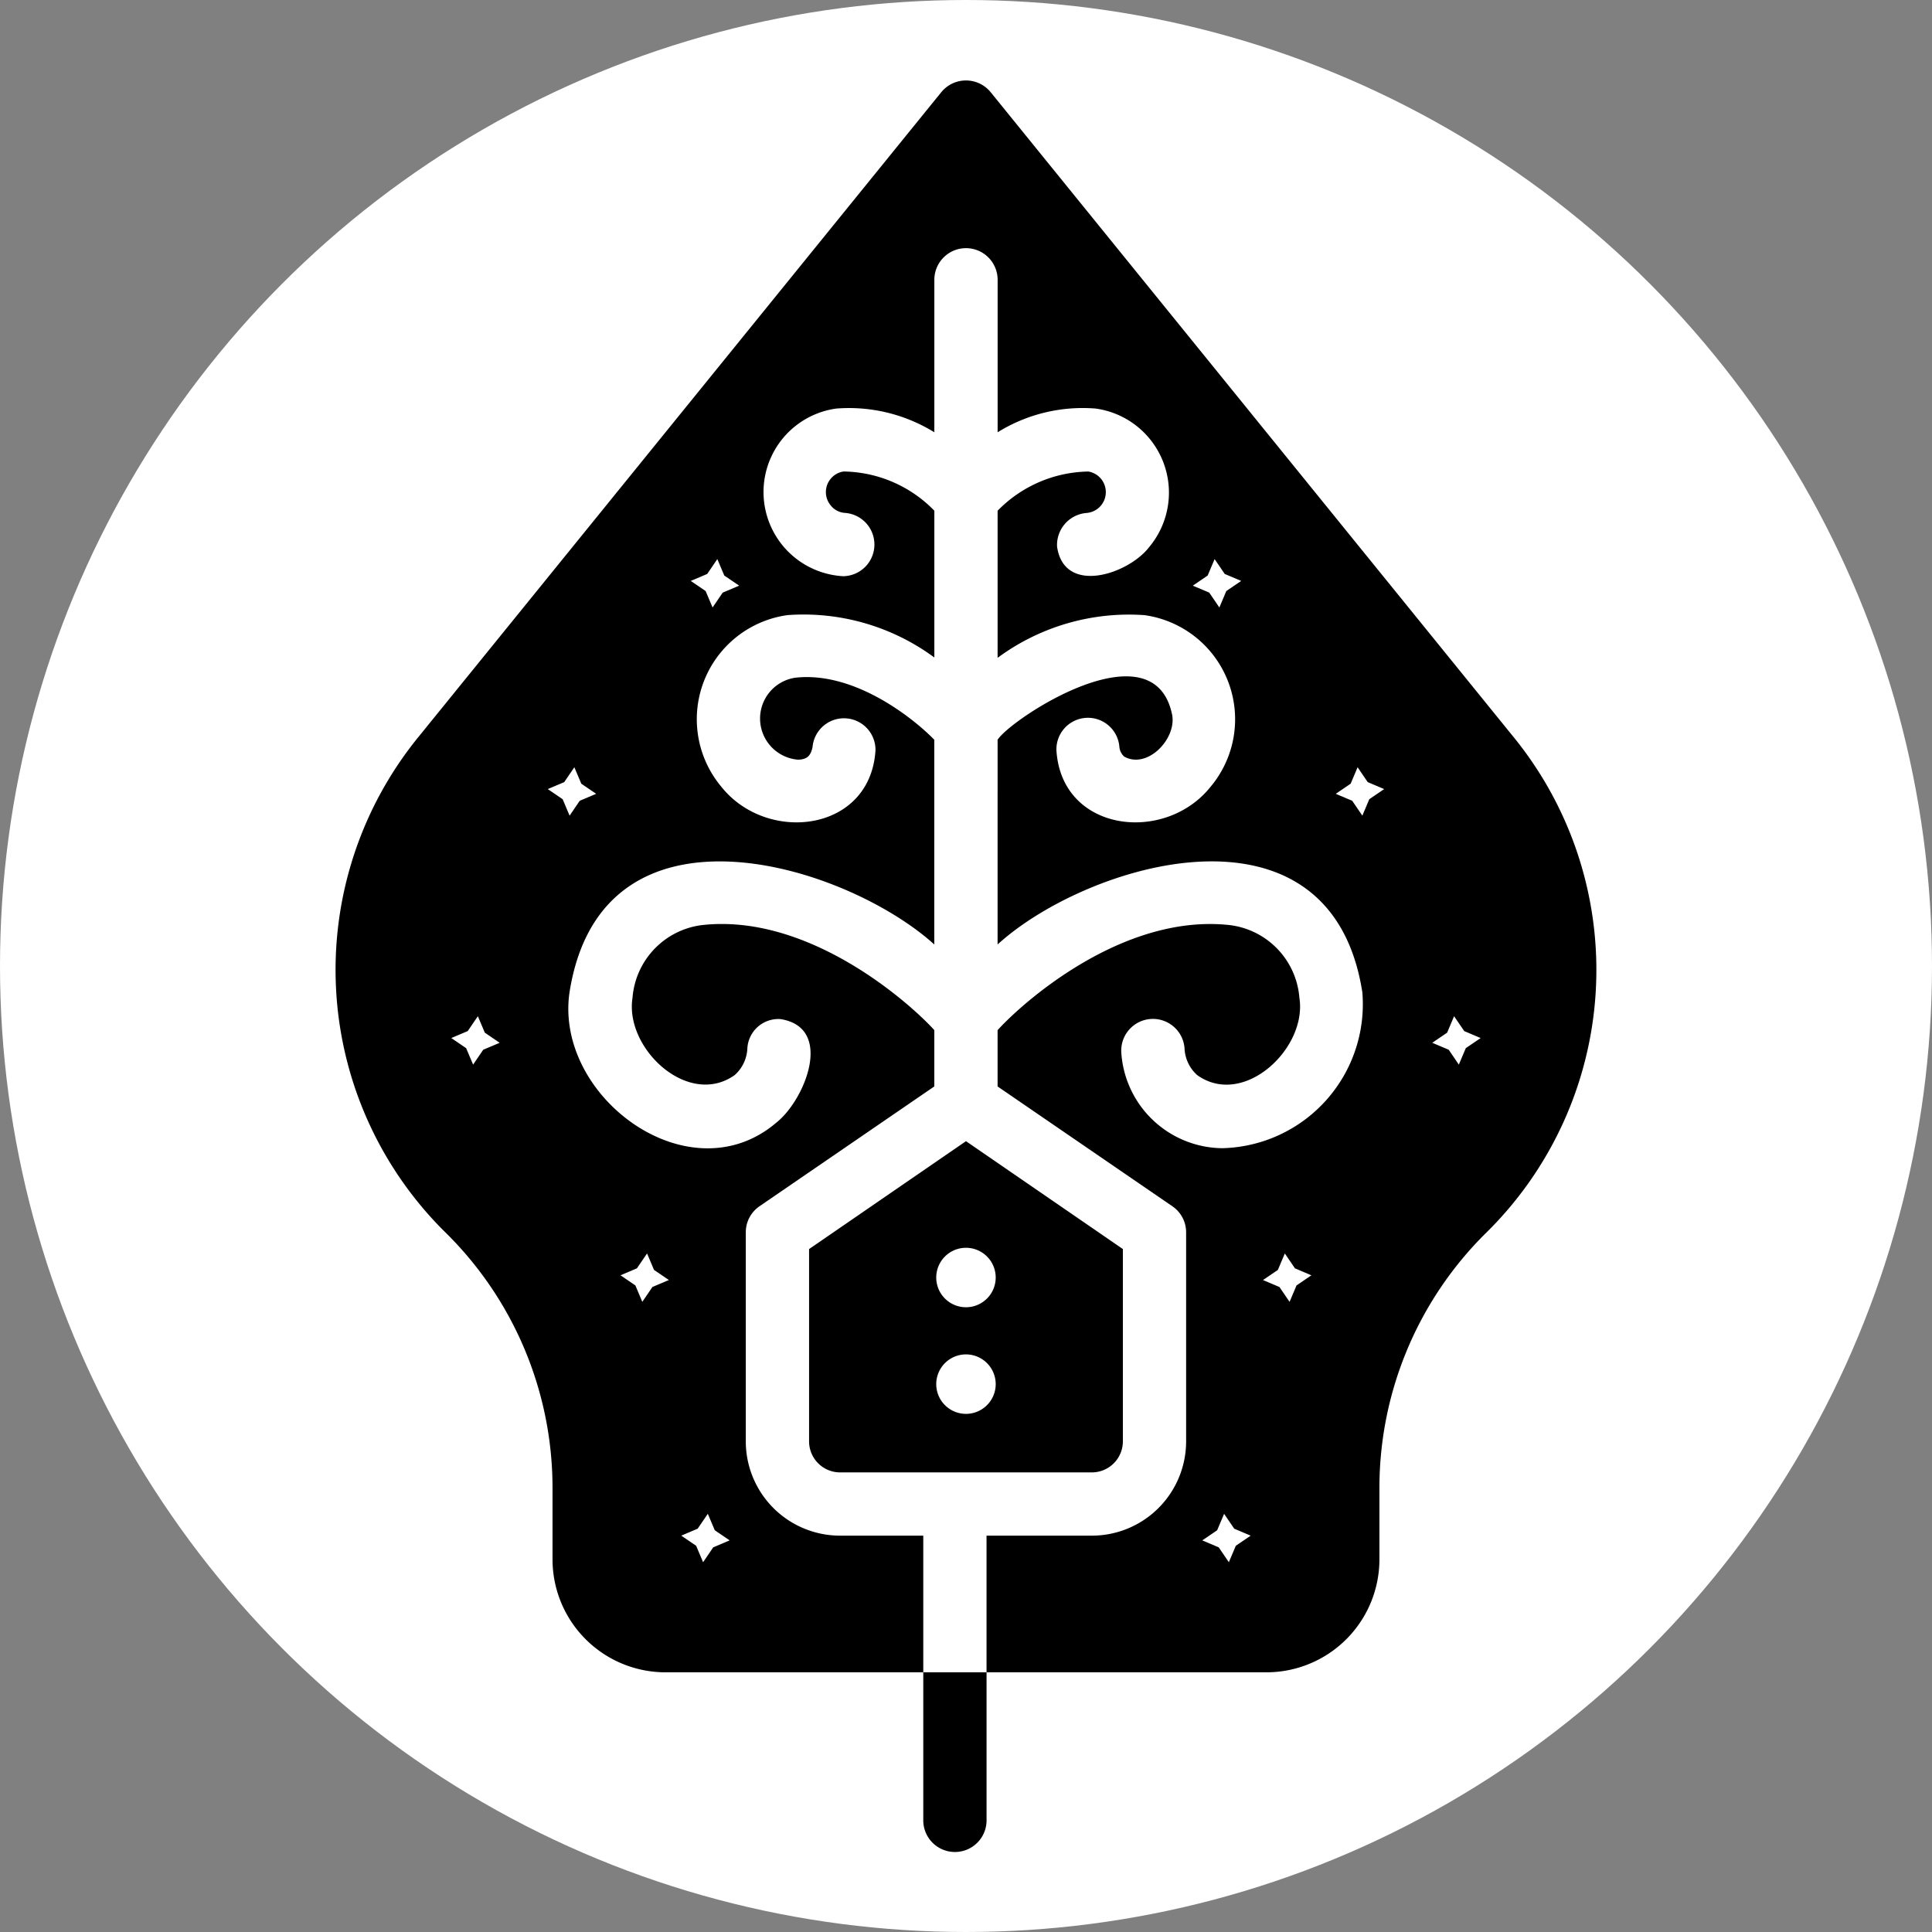
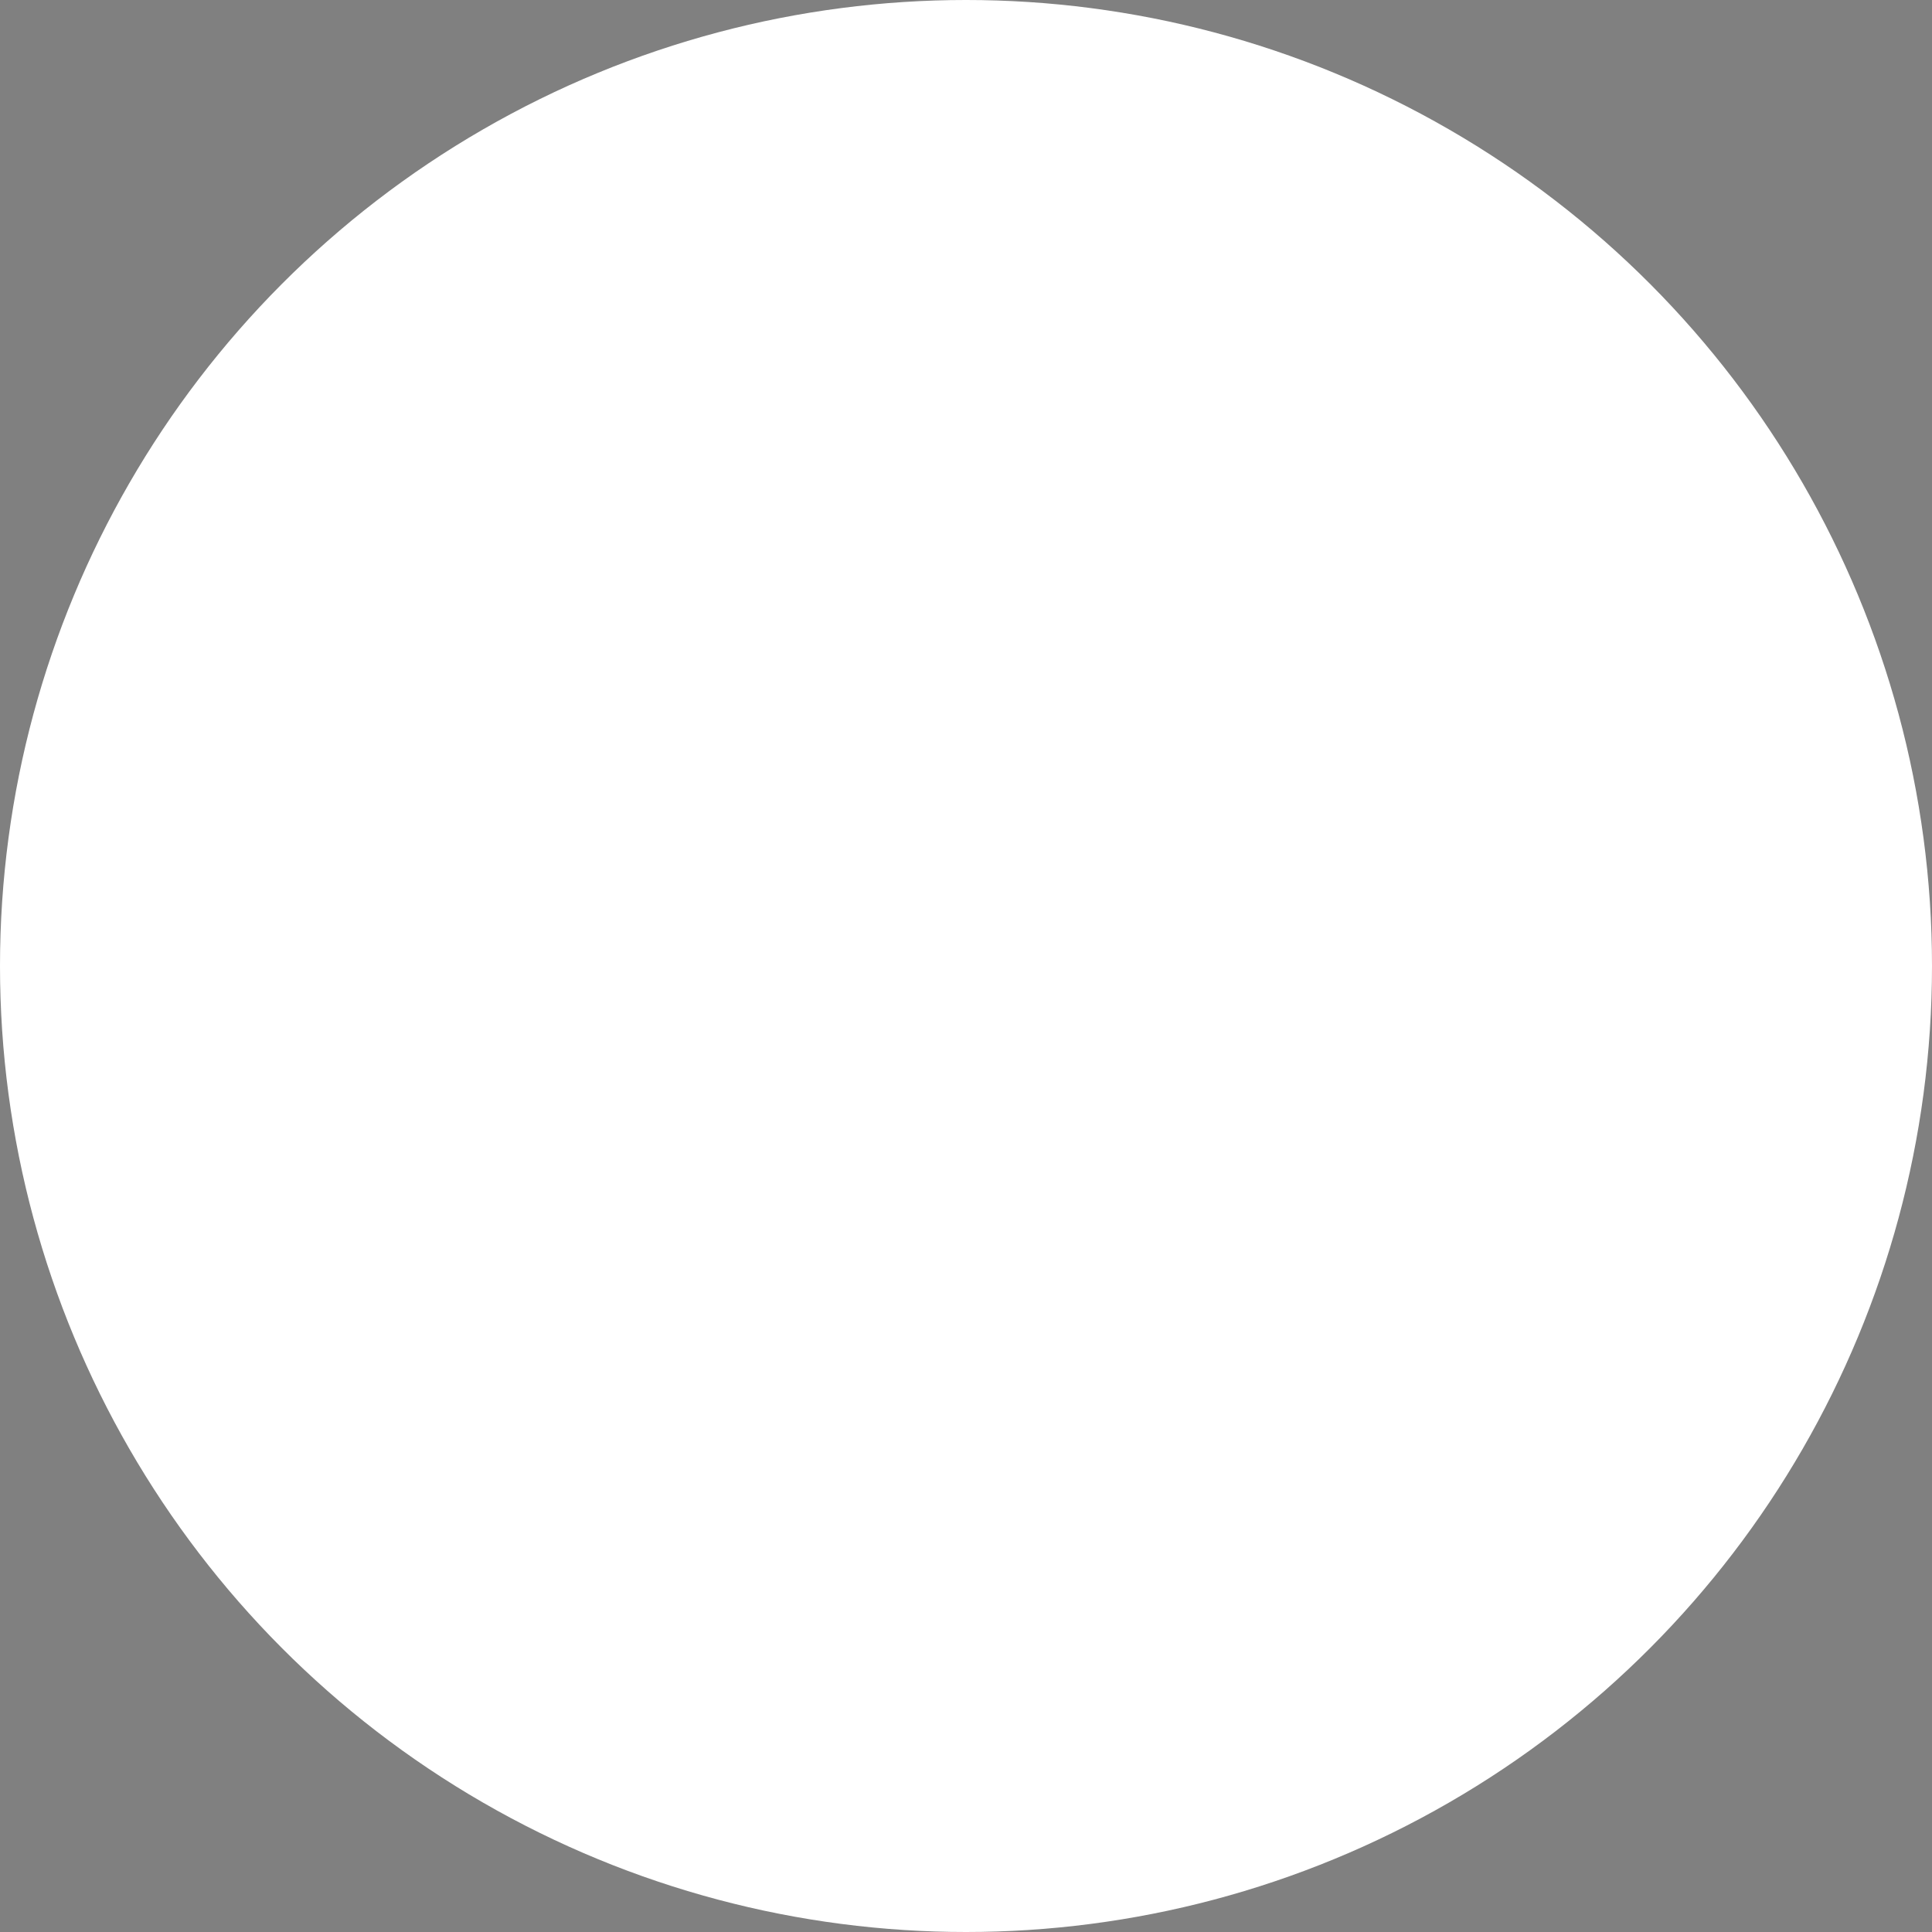
<svg xmlns="http://www.w3.org/2000/svg" xmlns:ns1="http://www.inkscape.org/namespaces/inkscape" xmlns:ns2="http://sodipodi.sourceforge.net/DTD/sodipodi-0.dtd" width="70.496mm" height="70.496mm" viewBox="0 0 70.496 70.496" version="1.1" id="svg5" ns1:version="1.1.2 (0a00cf5339, 2022-02-04)" ns2:docname="logo.svg">
  <rect x="0" y="0" width="70.496" height="70.496" fill="#808080" stroke="none" />
  <ns2:namedview id="namedview7" pagecolor="#ffffff" bordercolor="#666666" borderopacity="1.0" ns1:pageshadow="2" ns1:pageopacity="0.0" ns1:pagecheckerboard="0" ns1:document-units="mm" showgrid="false" ns1:zoom="0.98520767" ns1:cx="346.62743" ns1:cy="229.90077" ns1:window-width="1920" ns1:window-height="1016" ns1:window-x="0" ns1:window-y="0" ns1:window-maximized="1" ns1:current-layer="layer1" />
  <defs id="defs2" />
  <g ns1:label="Layer 1" ns1:groupmode="layer" id="layer1" transform="translate(-12.421,-60.815)">
    <circle style="fill:#ffffff;stroke-width:0.265" id="path530" cx="47.669" cy="96.063" r="35.248" />
    <g id="SvgjsG2137" featurekey="symbolFeature-0" transform="matrix(1.154,0,0,1.154,10.74,59.135)" fill="#000000">
      <title id="title59">1</title>
-       <path d="M 49.294,24.735 32.78,4.37 a 1.007,1.007 0 0 0 -1.56,0 L 14.706,24.735 a 11.659,11.659 0 0 0 0.88,15.734 11.33,11.33 0 0 1 3.341,8.002 v 2.291 a 3.573,3.573 0 0 0 3.571,3.571 h 8.152 V 50.012 H 28.019 a 2.982,2.982 0 0 1 -2.981,-2.981 v -6.612 a 0.997,0.997 0 0 1 0.43,-0.82 l 5.531,-3.791 V 34.028 c -0.68,-0.76 -3.911,-3.711 -7.352,-3.321 a 2.515,2.515 0 0 0 -2.191,2.301 c -0.251,1.596 1.759,3.485 3.231,2.441 a 1.198,1.198 0 0 0 0.4,-0.83 0.982,0.982 0 0 1 1.05,-0.94 c 1.7,0.269 0.774,2.555 -0.13,3.271 -2.752,2.353 -7.03,-0.811 -6.542,-4.121 1.017,-6.45 8.719,-4.055 11.533,-1.51 l 7e-5,-6.472 C 30.45,24.275 28.539,22.665 26.599,22.885 a 1.305,1.305 0 0 0 0.09,2.591 c 0.286,-0.005 0.403,-0.123 0.46,-0.4 a 0.997,0.997 0 0 1 1.99,0.1 c -0.158,2.593 -3.425,2.972 -4.871,1.16 a 3.324,3.324 0 0 1 2.091,-5.431 6.97,6.97 0 0 1 4.641,1.34 v -4.641 a 4.075,4.075 0 0 0 -2.871,-1.24 0.659,0.659 0 0 0 -0.4,1.08 0.622,0.622 0 0 0 0.45,0.23 1.002,1.002 0 0 1 -0.06,2.001 2.665,2.665 0 0 1 -0.22,-5.301 5.137,5.137 0 0 1 3.101,0.75 v -4.821 a 1,1 0 0 1 2.001,0 v 4.821 a 5.103,5.103 0 0 1 3.101,-0.75 2.684,2.684 0 0 1 1.69,4.381 c -0.659,0.859 -2.684,1.529 -2.911,-0.01 a 1.014,1.014 0 0 1 0.94,-1.07 0.661,0.661 0 0 0 0.05,-1.31 4.096,4.096 0 0 0 -2.871,1.24 v 4.651 a 6.99,6.99 0 0 1 4.641,-1.35 3.324,3.324 0 0 1 2.09,5.431 c -1.447,1.81 -4.712,1.432 -4.871,-1.16 a 0.997,0.997 0 0 1 1.991,-0.1 0.47,0.47 0 0 0 0.15,0.3 c 0.727,0.411 1.654,-0.547 1.52,-1.31 -0.573,-2.874 -5.105,0.12 -5.521,0.78 l -1.5e-4,6.472 c 2.82,-2.573 10.526,-4.917 11.533,1.511 a 4.554,4.554 0 0 1 -4.431,4.931 3.234,3.234 0 0 1 -3.191,-3.031 1.002,1.002 0 0 1 2.001,-0.11 1.197,1.197 0 0 0 0.4,0.83 c 1.468,1.049 3.482,-0.847 3.231,-2.441 a 2.515,2.515 0 0 0 -2.191,-2.301 c -3.461,-0.39 -6.672,2.561 -7.352,3.321 v 1.78 l 5.531,3.791 a 0.997,0.997 0 0 1 0.43,0.82 v 6.612 A 2.982,2.982 0 0 1 35.981,50.012 H 32.65 V 54.333 h 8.852 a 3.573,3.573 0 0 0 3.571,-3.571 v -2.291 a 11.33,11.33 0 0 1 3.341,-8.002 11.659,11.659 0 0 0 0.88,-15.734 z m -25.777,25.056 0.32,-0.47 0.22,0.52 0.47,0.32 L 24.008,50.382 23.688,50.852 23.468,50.332 22.998,50.012 Z m -1.921,-8.232 0.32,-0.47 0.22,0.52 0.47,0.32 -0.52,0.22 -0.32,0.47 L 21.547,42.1 21.077,41.78 Z M 16.736,34.648 16.416,35.118 l -0.22,-0.52 -0.47,-0.32 0.52,-0.22 0.32,-0.47 0.22,0.52 0.47,0.32 z m 3.051,-7.872 -0.32,0.47 -0.22,-0.52 -0.47,-0.32 0.52,-0.22 0.32,-0.47 0.22,0.52 0.47,0.32 z m 4.521,-6.582 -0.32,0.47 -0.22,-0.52 -0.47,-0.32 0.52,-0.22 0.32,-0.47 0.22,0.52 0.47,0.32 z m 15.924,-0.05 -0.22,0.52 L 39.692,20.194 39.172,19.974 39.642,19.654 l 0.22,-0.52 0.32,0.47 0.52,0.22 z M 40.532,50.332 40.312,50.852 39.992,50.382 39.472,50.162 l 0.47,-0.32 0.22,-0.52 0.32,0.47 0.52,0.22 z m 1.92,-8.232 -0.22,0.52 -0.32,-0.47 -0.52,-0.22 0.47,-0.32 0.22,-0.52 0.32,0.47 0.52,0.22 z m 2.301,-15.374 -0.22,0.52 -0.32,-0.47 -0.52,-0.22 0.47,-0.32 0.22,-0.52 0.32,0.47 0.52,0.22 z m 3.051,7.872 -0.22,0.52 -0.32,-0.47 -0.52,-0.22 0.47,-0.32 0.22,-0.52 0.32,0.47 0.52,0.22 z" id="path61" />
-       <path d="m 30.65,59.014 a 1,1 0 0 0 2.001,-5e-5 V 54.333 h -2.001 z" id="path63" />
-       <path d="M 36.961,47.031 V 40.95 L 32,37.539 27.039,40.95 v 6.082 a 0.982,0.982 0 0 0 0.98,0.98 h 7.962 A 0.982,0.982 0 0 0 36.961,47.031 Z M 32,46.161 a 0.94,0.94 0 0 1 0,-1.88 0.94,0.94 0 0 1 0,1.88 z M 32,42.79 a 0.94,0.94 0 0 1 0,-1.88 0.94,0.94 0 0 1 0,1.88 z" id="path65" />
    </g>
  </g>
</svg>